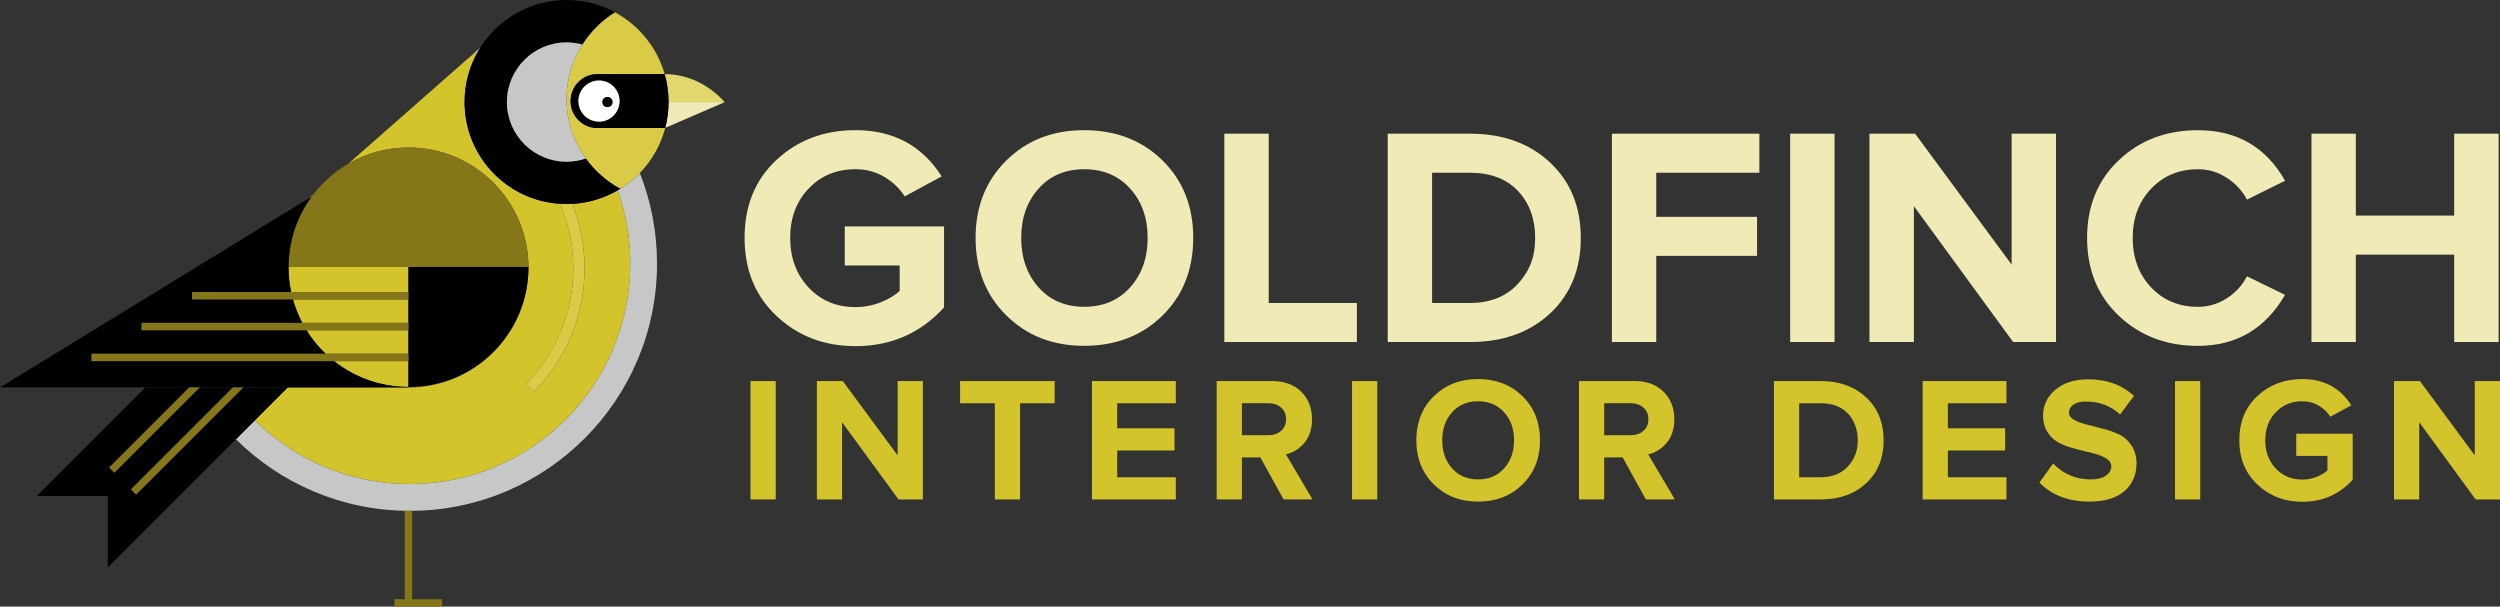
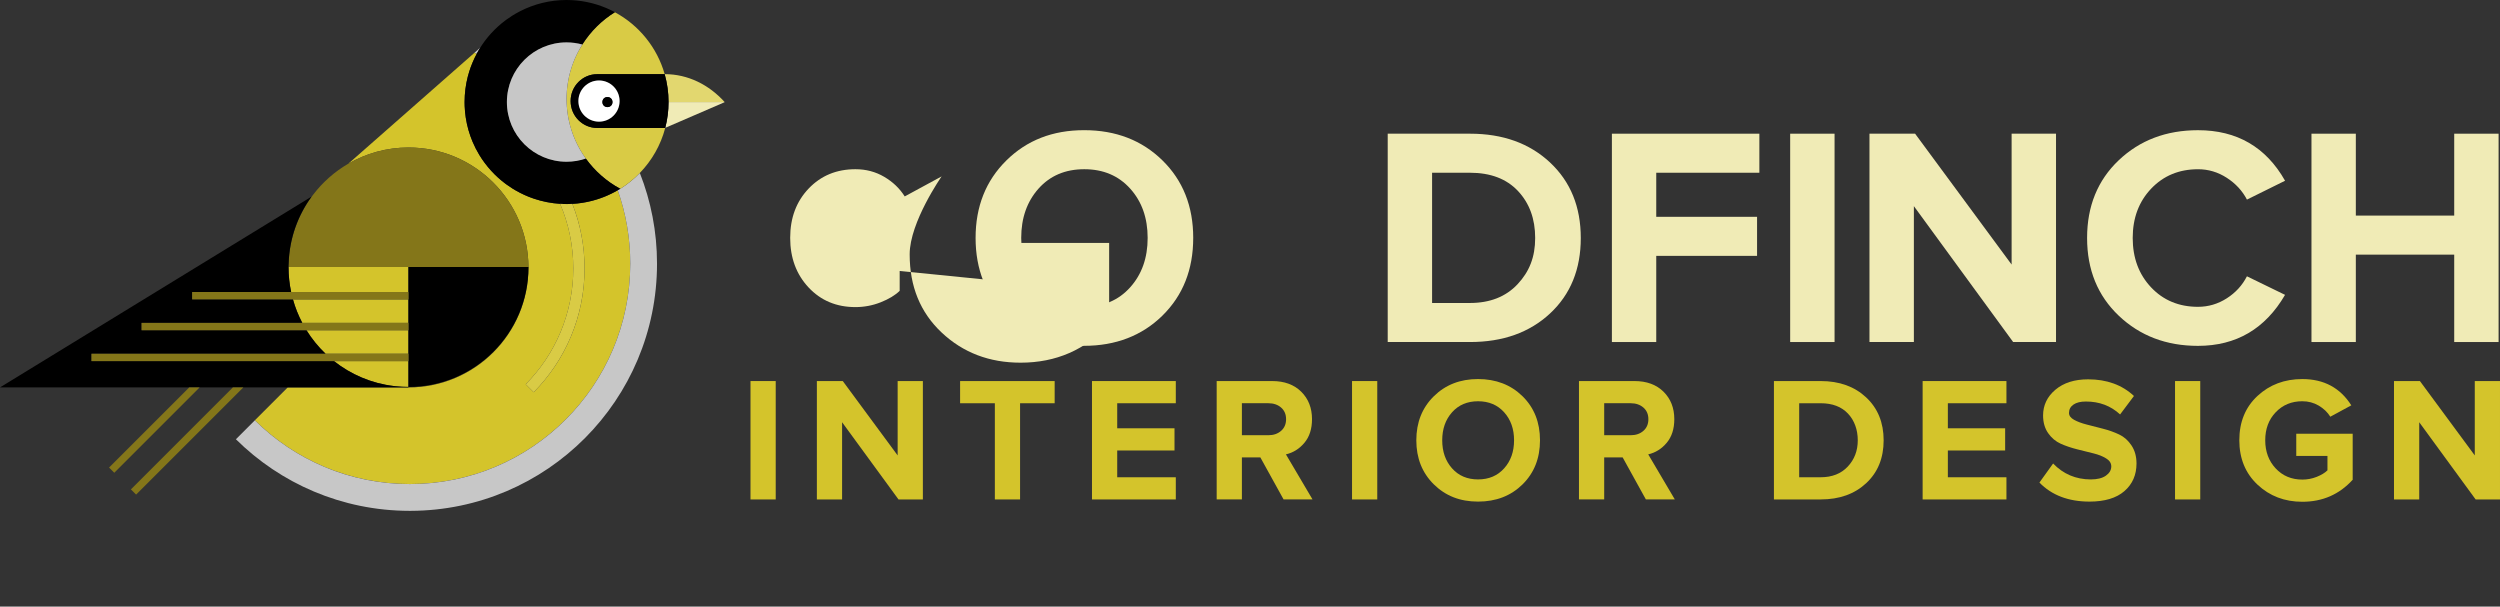
<svg xmlns="http://www.w3.org/2000/svg" id="Layer_1" data-name="Layer 1" viewBox="0 0 1792.18 434.84">
  <rect x="0" y="0" width="1792.18" height="434.84" fill="#333333" stroke="none" />
  <defs>
    <style>
      .cls-1 {
        fill: #847619;
      }

      .cls-2 {
        fill: #ccbd2a;
      }

      .cls-3 {
        fill: #fff;
      }

      .cls-4 {
        fill: #e2d76f;
      }

      .cls-5 {
        fill: #d9cb45;
      }

      .cls-6 {
        fill: none;
      }

      .cls-7 {
        fill: gold;
      }

      .cls-8 {
        fill: #f0ebb6;
      }

      .cls-9 {
        fill: #c7c7c7;
      }

      .cls-10 {
        fill: #d4c42b;
      }
    </style>
  </defs>
  <g>
    <path class="cls-10" d="M538.01,358.04v-84.87h18.08v84.87h-18.08Z" />
    <path class="cls-10" d="M585.59,358.04v-84.87h18.58l39.33,53.31v-53.31h18.08v84.87h-17.46l-40.45-55.36v55.36h-18.08Z" />
    <path class="cls-10" d="M688.27,289.08v-15.9h67.78v15.9h-24.79v68.96h-18.08v-68.96h-24.91Z" />
    <path class="cls-10" d="M782.82,358.04v-84.87h60.08v15.9h-42v17.96h41.07v15.91h-41.07v19.2h42v15.9h-60.08Z" />
    <path class="cls-10" d="M872.2,358.04v-84.87h39.77c8.76,0,15.71,2.55,20.85,7.64,5.14,5.09,7.72,11.66,7.72,19.69,0,6.96-1.81,12.6-5.44,16.93s-8.05,7.09-13.26,8.29l19.07,32.31h-20.75l-16.65-30.13h-13.23v30.13h-18.08,0ZM890.28,312h18.95c3.73,0,6.78-1.05,9.16-3.14,2.38-2.09,3.57-4.88,3.57-8.36s-1.19-6.25-3.57-8.33c-2.38-2.07-5.44-3.11-9.16-3.11h-18.95v22.93h0Z" />
    <path class="cls-10" d="M969.24,358.04v-84.87h18.08v84.87h-18.08Z" />
    <path class="cls-10" d="M1027.84,347.2c-8.35-8.26-12.52-18.78-12.52-31.57s4.17-23.3,12.52-31.54c8.34-8.24,18.92-12.36,31.72-12.36s23.5,4.1,31.87,12.29c8.37,8.2,12.55,18.73,12.55,31.6s-4.17,23.41-12.52,31.63-18.98,12.33-31.9,12.33-23.37-4.13-31.72-12.39h0ZM1040.94,295.55c-4.7,5.27-7.05,11.96-7.05,20.08s2.35,14.83,7.05,20.12c4.7,5.29,10.91,7.93,18.64,7.93s13.96-2.64,18.7-7.93c4.74-5.29,7.11-12,7.11-20.12s-2.37-14.82-7.11-20.08c-4.74-5.27-10.98-7.9-18.7-7.9s-13.94,2.63-18.64,7.9Z" />
    <path class="cls-10" d="M1131.92,358.04v-84.87h39.77c8.75,0,15.71,2.55,20.85,7.64,5.14,5.09,7.72,11.66,7.72,19.69,0,6.96-1.81,12.6-5.44,16.93-3.63,4.33-8.05,7.09-13.26,8.29l19.07,32.31h-20.75l-16.65-30.13h-13.23v30.13h-18.08ZM1150,312h18.95c3.73,0,6.78-1.05,9.16-3.14,2.38-2.09,3.57-4.88,3.57-8.36s-1.19-6.25-3.57-8.33c-2.38-2.07-5.44-3.11-9.16-3.11h-18.95v22.93h0Z" />
    <path class="cls-10" d="M1271.68,358.04v-84.87h33.54c13.36,0,24.21,3.9,32.57,11.71s12.54,18.07,12.54,30.78-4.17,22.96-12.51,30.72c-8.34,7.77-19.21,11.65-32.61,11.65h-33.54.01ZM1289.77,342.13h15.41c8.16,0,14.63-2.55,19.42-7.64,4.78-5.09,7.18-11.37,7.18-18.83s-2.33-14.17-6.99-19.13c-4.66-4.97-11.19-7.46-19.6-7.46h-15.41v53.06h-.01Z" />
    <path class="cls-10" d="M1378.28,358.04v-84.87h60.08v15.9h-42v17.96h41.07v15.91h-41.07v19.2h42v15.9h-60.08Z" />
    <path class="cls-10" d="M1462,345.94l9.82-13.68c7.29,7.58,16.28,11.39,26.97,11.43,4.68,0,8.31-.9,10.88-2.71s3.85-4.03,3.85-6.66c0-2.26-1.21-4.15-3.64-5.67-2.42-1.52-5.42-2.72-8.98-3.61s-7.49-1.86-11.77-2.93c-4.29-1.07-8.23-2.4-11.83-4.01-3.6-1.61-6.62-4.14-9.04-7.6s-3.63-7.68-3.63-12.66c0-7.33,2.94-13.48,8.82-18.45s13.7-7.46,23.46-7.46c13.4,0,24.35,3.98,32.86,11.94l-9.93,13.23c-6.68-6.18-14.86-9.27-24.54-9.27-3.8,0-6.77.73-8.9,2.2s-3.19,3.47-3.19,6.01c0,1.94,1.21,3.58,3.63,4.91,2.42,1.33,5.41,2.45,8.96,3.36,3.55.91,7.46,1.91,11.71,3.01,4.26,1.09,8.15,2.48,11.7,4.17s6.49,4.33,8.85,7.91c2.36,3.59,3.54,7.87,3.54,12.85,0,8.18-2.89,14.78-8.66,19.8-5.78,5.02-14.15,7.53-25.12,7.53-15.06-.04-27-4.59-35.81-13.65h0Z" />
    <path class="cls-10" d="M1559.22,358.04v-84.87h18.08v84.87h-18.08Z" />
    <path class="cls-10" d="M1605.31,315.58c0-13.1,4.34-23.68,13.02-31.75,8.68-8.06,19.39-12.09,32.15-12.09,15.45,0,27.15,6.28,35.1,18.83l-15.04,8.16c-2.03-3.24-4.8-5.9-8.33-7.97s-7.43-3.12-11.74-3.12c-7.7,0-14.06,2.63-19.07,7.88-5.01,5.25-7.52,11.94-7.52,20.07s2.5,14.86,7.49,20.2,11.36,8.01,19.1,8.01c3.56,0,6.99-.65,10.28-1.95s5.87-2.86,7.74-4.67v-10.34h-22.37v-15.91h40.45v32.99c-9.57,10.52-21.6,15.78-36.1,15.78-12.72,0-23.42-4.09-32.12-12.26-8.7-8.18-13.05-18.8-13.05-31.87h.01Z" />
    <path class="cls-10" d="M1716.19,358.04v-84.87h18.58l39.33,53.31v-53.31h18.08v84.87h-17.46l-40.44-55.36v55.36h-18.09Z" />
  </g>
  <g>
-     <path class="cls-2" d="M206.9,188.91v.13c.58-18.65,7.09-35.79,17.71-49.63l-2.8,2.47,1.53-.94c-9.88,13.53-15.89,30.06-16.44,47.97h0Z" />
    <path class="cls-10" d="M378.83,191.42h0v.3c0,47.5-38.5,86-86,86h-86.55l-23.58,23.58c28.54,28.24,67.77,45.69,111.1,45.69,87.27,0,158.02-70.75,158.02-158.02,0-18.44-3.17-36.14-8.97-52.59-.26.15-.52.3-.78.45-.55.31-1.11.62-1.67.92-.24.13-.49.25-.73.37-1,.52-2.01,1.01-3.03,1.48-.39.18-.78.36-1.17.53-.52.23-1.04.45-1.56.67-.48.2-.97.39-1.46.58-.71.28-1.43.54-2.15.79-.59.21-1.18.41-1.78.6-.45.14-.9.28-1.35.42-.63.19-1.26.37-1.89.54-.37.1-.74.21-1.11.3-.95.24-1.92.46-2.89.67-.35.07-.71.14-1.06.21-.75.15-1.51.28-2.27.41-.33.05-.65.11-.98.16-1.04.15-2.09.29-3.15.4-.22.02-.45.04-.67.06-.9.09-1.8.15-2.7.21-.16,0-.32.02-.48.03h.34c5.65,14.33,8.76,29.94,8.76,46.27,0,34.6-13.93,65.95-36.49,88.74l-5.71-5.71c21.1-21.34,34.13-50.66,34.13-83.04,0-16.44-3.37-32.09-9.44-46.31h.09c-6.57-.41-12.9-1.68-18.89-3.7-1.21-.41-2.41-.85-3.6-1.32-2.12-.85-4.2-1.79-6.22-2.82-1.14-.58-2.27-1.2-3.38-1.84-.8-.46-1.59-.94-2.37-1.43-1.34-.85-2.66-1.74-3.94-2.67-.48-.35-.95-.7-1.42-1.05-1.66-1.27-3.28-2.6-4.82-4-3.46-3.15-6.62-6.62-9.43-10.37-1.4-1.88-2.72-3.82-3.94-5.83-1.83-3.01-3.45-6.17-4.84-9.45-2.31-5.47-3.98-11.27-4.9-17.32-.42-2.72-.68-5.49-.79-8.31-.04-.94-.05-1.88-.05-2.83h0c0-6.31.8-12.43,2.3-18.27.3-1.17.63-2.32.99-3.47.71-2.29,1.53-4.53,2.46-6.72.46-1.09.95-2.17,1.46-3.24.5-1.03,1.02-2.05,1.57-3.06-.58-.19-1.16-.37-1.75-.55l-90.36,79.46c12.68-7.37,27.4-11.6,43.12-11.6,47.39,0,85.83,38.34,85.99,85.69h0Z" />
    <path class="cls-9" d="M444.63,135.34h0c-.55.34-1.11.67-1.67,1-.04.02-.07.04-.11.06,5.81,16.45,8.97,34.15,8.97,52.59,0,87.27-70.75,158.02-158.02,158.02-43.32,0-82.56-17.45-111.1-45.69l-13.58,13.58c31.95,31.65,75.88,51.23,124.39,51.31h.93c97.57-.35,176.56-79.55,176.56-177.2,0-22.95-4.37-44.88-12.32-65.01-4.2,4.34-8.92,8.17-14.07,11.37l.02-.03h0Z" />
    <path class="cls-9" d="M343.63,35.26c.25-.41.52-.8.77-1.2l-2.45,2.15-1.31,1.15-.57.5c.58.18,1.17.37,1.75.55.58-1.07,1.18-2.12,1.81-3.16h0Z" />
    <path class="cls-8" d="M479.27,73.17c0,6.39-.83,12.58-2.37,18.48l42.59-18.4-.44-.09h-39.78Z" />
    <path class="cls-4" d="M519.05,73.17h.44c-11.19-12.4-26.28-20.02-42.9-20.02h-.09c.02.07.03.14.05.21,1.77,6.3,2.72,12.94,2.72,19.81h39.78Z" />
    <path class="cls-7" d="M363.24,14c1.28-.93,2.6-1.82,3.94-2.67-1.34.85-2.66,1.74-3.94,2.67Z" />
    <path class="cls-7" d="M333.05,73.17c0,.95.02,1.89.05,2.83-.04-.94-.05-1.88-.05-2.83h0Z" />
    <path class="cls-7" d="M347.57,116.91c2.81,3.75,5.97,7.23,9.43,10.37-3.46-3.15-6.62-6.62-9.43-10.37Z" />
-     <path class="cls-7" d="M357,19.05c-3.46,3.15-6.62,6.62-9.43,10.37,2.81-3.75,5.97-7.23,9.43-10.37Z" />
    <path class="cls-5" d="M409.05,72.45c0-10.66,8.56-19.3,19.11-19.3h48.33c-5.44-19.15-18.5-35.1-35.69-44.37-9.42,5.84-17.41,13.77-23.34,23.13h0c-4,6.33-7.07,13.3-8.99,20.74-.03.1-.05.2-.07.3-.18.69-.34,1.39-.5,2.09-.04.17-.08.35-.11.52-.13.63-.26,1.26-.38,1.89-.04.23-.08.45-.12.68-.1.59-.2,1.18-.29,1.77-.04.26-.08.52-.12.78-.08.57-.15,1.13-.22,1.7-.03.28-.07.57-.1.85-.06.56-.11,1.13-.15,1.69-.02.29-.05.58-.07.87-.04.59-.07,1.19-.1,1.78-.01.26-.03.52-.04.79-.03.86-.05,1.71-.05,2.58,0,.94.02,1.88.06,2.81.01.29.03.58.05.87.03.64.07,1.29.12,1.93.02.33.06.65.09.98.05.61.11,1.22.18,1.83.04.32.08.63.12.94.08.63.17,1.25.26,1.88.04.28.09.55.13.83.12.7.24,1.39.38,2.08.04.19.07.39.11.58,2.11,10.28,6.37,19.77,12.3,27.99h0c6.46,8.96,14.9,16.4,24.68,21.68,5.16-3.2,9.87-7.03,14.07-11.37,8.59-8.88,14.96-19.91,18.19-32.23h-48.72c-10.55,0-19.11-8.64-19.11-19.3h0Z" />
    <path class="cls-7" d="M367.18,135.02c-1.34-.85-2.66-1.74-3.94-2.67,1.28.93,2.6,1.82,3.94,2.67Z" />
    <path d="M341.82,38.42c-.54,1.01-1.07,2.02-1.57,3.06-.51,1.07-1,2.15-1.46,3.24-.93,2.19-1.75,4.43-2.46,6.72-.36,1.14-.68,2.3-.99,3.47-1.5,5.84-2.3,11.96-2.3,18.27,0,.95.02,1.89.05,2.83.11,2.81.37,5.59.79,8.31.92,6.05,2.59,11.86,4.9,17.32,1.39,3.28,3.01,6.44,4.84,9.45,1.22,2.01,2.54,3.96,3.94,5.83,2.81,3.75,5.97,7.23,9.43,10.37,1.55,1.4,3.16,2.73,4.82,4,.47.36.94.71,1.42,1.05,1.28.93,2.6,1.82,3.94,2.67.78.49,1.57.97,2.37,1.43,1.11.64,2.23,1.25,3.38,1.84,2.02,1.03,4.09,1.97,6.22,2.82,1.18.47,2.38.91,3.6,1.32,5.99,2.02,12.32,3.29,18.89,3.7.69.04,1.38.08,2.08.1.81.03,1.63.05,2.45.05,1.05,0,2.09-.03,3.12-.08.22,0,.45-.02.67-.03.16,0,.32-.02.48-.03.91-.05,1.81-.12,2.7-.21.22-.02.45-.04.67-.06,1.06-.11,2.11-.25,3.15-.4.33-.05.65-.1.98-.16.76-.12,1.52-.26,2.27-.41.35-.07.71-.14,1.06-.21.97-.2,1.93-.42,2.89-.67.37-.09.74-.2,1.11-.3.63-.17,1.26-.35,1.89-.54.45-.14.9-.27,1.35-.42.6-.19,1.19-.4,1.78-.6.72-.25,1.44-.52,2.15-.79.49-.19.98-.38,1.46-.58.52-.22,1.04-.44,1.56-.67.39-.17.78-.35,1.17-.53,1.02-.47,2.03-.96,3.03-1.48.24-.13.49-.25.73-.37.56-.3,1.12-.61,1.67-.92.26-.15.52-.3.78-.45.04-.02.07-.04.11-.06.56-.33,1.12-.65,1.67-1h0c-9.78-5.27-18.22-12.72-24.68-21.68-4.33,1.47-8.96,2.28-13.78,2.28-23.63,0-42.78-19.15-42.78-42.78s19.15-42.78,42.78-42.78c3.91,0,7.7.54,11.3,1.52,5.93-9.36,13.92-17.29,23.34-23.13h0c-.81-.44-1.63-.85-2.45-1.26-.33-.16-.66-.32-.99-.48-.84-.4-1.69-.78-2.54-1.15-.26-.11-.52-.21-.78-.32-.72-.3-1.45-.58-2.18-.86-.3-.11-.59-.23-.89-.33-.9-.33-1.81-.63-2.73-.92-.29-.09-.58-.18-.88-.27-.85-.26-1.71-.5-2.57-.73-.16-.04-.32-.09-.48-.13-.99-.25-1.99-.48-2.99-.69-.27-.06-.54-.11-.81-.17-1.01-.2-2.03-.39-3.06-.55-.19-.03-.38-.05-.56-.08-.95-.14-1.9-.26-2.86-.36-.2-.02-.4-.05-.6-.07-1.06-.11-2.14-.19-3.21-.24-.23,0-.47-.02-.7-.03-1.12-.05-2.24-.09-3.36-.09-11.97,0-23.26,2.9-33.23,8-1.14.58-2.27,1.2-3.38,1.84-.8.46-1.59.94-2.37,1.43-1.34.85-2.66,1.74-3.94,2.67-.48.35-.95.7-1.42,1.05-1.66,1.27-3.28,2.6-4.82,4-3.46,3.15-6.62,6.62-9.43,10.37-1.12,1.5-2.17,3.05-3.17,4.63-.26.4-.52.79-.77,1.2-.63,1.04-1.23,2.09-1.81,3.16v.07h0Z" />
    <path class="cls-9" d="M363.38,73.17c0,23.63,19.15,42.78,42.78,42.78,4.83,0,9.46-.81,13.78-2.28h0c-5.93-8.22-10.19-17.71-12.3-27.99-.04-.19-.08-.39-.11-.58-.14-.69-.26-1.38-.38-2.08-.05-.28-.09-.55-.13-.83-.1-.62-.18-1.25-.26-1.88-.04-.31-.08-.63-.12-.94-.07-.61-.13-1.22-.18-1.83-.03-.33-.06-.65-.09-.98-.05-.64-.08-1.28-.12-1.93-.01-.29-.03-.58-.05-.87-.04-.93-.06-1.87-.06-2.81,0-.86.02-1.72.05-2.58,0-.26.03-.52.04-.79.03-.6.06-1.19.1-1.78.02-.29.05-.58.07-.87.05-.56.09-1.13.15-1.69.03-.28.07-.57.1-.85.07-.57.14-1.14.22-1.7.04-.26.08-.52.12-.78.09-.59.19-1.18.29-1.77.04-.23.08-.45.12-.68.12-.63.24-1.26.38-1.89.04-.17.07-.35.11-.52.16-.7.32-1.4.5-2.09.03-.1.05-.2.07-.3,1.92-7.44,4.98-14.42,8.99-20.74h0c-3.6-.98-7.39-1.52-11.3-1.52-23.63,0-42.78,19.15-42.78,42.78h0Z" />
    <path d="M476.55,53.37c-.02-.07-.04-.14-.06-.21h-48.33c-10.55,0-19.11,8.64-19.11,19.3s8.56,19.3,19.11,19.3h48.72s.01-.06.02-.09c1.54-5.9,2.37-12.1,2.37-18.48,0-6.86-.95-13.51-2.72-19.81h0ZM429.4,87.21c-8.15,0-14.76-6.61-14.76-14.76s6.61-14.76,14.76-14.76,14.76,6.61,14.76,14.76-6.61,14.76-14.76,14.76Z" />
    <path class="cls-3" d="M429.4,57.69c-8.15,0-14.76,6.61-14.76,14.76s6.61,14.76,14.76,14.76,14.76-6.61,14.76-14.76-6.61-14.76-14.76-14.76ZM435.46,76.78c-1.99,0-3.61-1.62-3.61-3.61s1.62-3.61,3.61-3.61,3.61,1.62,3.61,3.61-1.62,3.61-3.61,3.61Z" />
    <circle cx="435.46" cy="73.17" r="3.61" />
    <path class="cls-1" d="M219.75,236.75h-.07c3.84,6.19,8.45,11.85,13.68,16.85h.09c-5.24-5.01-9.86-10.66-13.7-16.85h0Z" />
    <path class="cls-1" d="M206.84,191.58v.07c0,6.07.66,11.98,1.86,17.69h.03c-1.21-5.73-1.88-11.66-1.89-17.75h0Z" />
    <path class="cls-1" d="M239.41,258.89c12.1,9.58,26.84,15.98,42.96,17.88-16.07-1.94-30.78-8.32-42.85-17.88h-.11,0Z" />
    <path class="cls-1" d="M210.02,214.61h-.03c1.64,5.9,3.9,11.54,6.69,16.85h.06c-2.8-5.31-5.07-10.95-6.72-16.85Z" />
    <path class="cls-1" d="M378.84,191.73v-.15c-.08,47.43-38.55,85.85-86,85.85h-.03v.31h.03c47.5,0,86-38.5,86-86h0Z" />
    <path class="cls-1" d="M206.9,191.42h171.93c-.17-47.36-38.6-85.69-85.99-85.69-15.72,0-30.45,4.23-43.12,11.6-9.75,5.66-18.28,13.18-25.11,22.08-10.62,13.83-17.13,30.98-17.71,49.63v2.39h0Z" />
    <path class="cls-10" d="M282.37,276.76c.35.04.7.1,1.06.13.63.07,1.26.11,1.89.16.91.08,1.81.16,2.73.21.1,0,.2,0,.29.01,1.38.07,2.77.11,4.17.11h.29v-18.49h-53.29c12.08,9.56,26.78,15.94,42.85,17.88h0Z" />
    <path class="cls-10" d="M206.9,189.03v-.13c0,.22-.02.45-.03.67,0,.63-.04,1.27-.04,1.9v.09c0,6.09.68,12.02,1.89,17.75h84.07v-17.91h-85.9v-2.39.02h0Z" />
    <path class="cls-10" d="M216.73,231.47h76.07v-16.85h-82.79c1.65,5.9,3.92,11.54,6.72,16.85h0Z" />
    <path class="cls-10" d="M233.45,253.6h59.35v-16.85h-73.06c3.85,6.19,8.46,11.85,13.7,16.85h.01Z" />
    <path d="M135.63,277.73h157.18v-.31h.03c47.45,0,85.91-38.42,86-85.85v-.15h-86.04v17.91h.06v5.28h-.06v16.85h.06v5.28h-.06v16.85h.06v5.28h-.06v18.49h-.29c-1.4,0-2.79-.04-4.17-.11-.1,0-.2,0-.29-.01-.92-.05-1.82-.13-2.73-.21-.63-.05-1.27-.09-1.89-.16-.35-.04-.7-.09-1.06-.13-16.12-1.9-30.86-8.29-42.96-17.88H65.57v-5.28h167.78c-5.23-5.01-9.84-10.66-13.68-16.85h-118.18v-5.28h115.18c-2.79-5.31-5.05-10.95-6.69-16.85h-72.24v-5.28h70.96c-1.2-5.71-1.86-11.62-1.86-17.69v-.16c0-.64.02-1.27.04-1.9,0-.23.02-.45.03-.67.54-17.91,6.55-34.45,16.44-47.97l-1.53.94L0,277.73h135.63Z" />
    <polygon class="cls-1" points="208.7 209.33 137.74 209.33 137.74 214.61 209.98 214.61 210.02 214.61 292.8 214.61 292.87 214.61 292.87 209.33 292.8 209.33 208.73 209.33 208.7 209.33" />
    <polygon class="cls-1" points="216.67 231.47 101.49 231.47 101.49 236.75 219.68 236.75 219.75 236.75 292.8 236.75 292.87 236.75 292.87 231.47 292.8 231.47 216.73 231.47 216.67 231.47" />
    <polygon class="cls-1" points="233.35 253.6 65.57 253.6 65.57 258.89 239.41 258.89 239.52 258.89 292.8 258.89 292.87 258.89 292.87 253.6 292.8 253.6 233.45 253.6 233.35 253.6" />
-     <polygon points="206.29 277.73 206.29 277.73 174.41 277.73 97.57 354.56 93.84 350.83 166.94 277.73 143.1 277.73 81.92 338.91 78.18 335.17 135.63 277.73 104.24 277.73 104.24 277.73 26.34 355.62 77.26 355.62 77.26 406.76 169.13 314.89 182.71 301.31 206.29 277.73" />
    <path class="cls-5" d="M406.16,146.28c-.82,0-1.64-.02-2.45-.05-.7-.03-1.39-.06-2.08-.1h-.09c6.07,14.22,9.44,29.87,9.44,46.31,0,32.37-13.03,61.7-34.13,83.04l5.71,5.71c22.56-22.8,36.49-54.14,36.49-88.74,0-16.34-3.11-31.95-8.76-46.27h-.34c-.22,0-.45.02-.67.03-1.04.05-2.08.08-3.12.08v-.02h0Z" />
    <polygon class="cls-1" points="78.18 335.17 81.92 338.91 143.1 277.73 135.63 277.73 78.18 335.17" />
    <polygon class="cls-1" points="93.84 350.83 97.57 354.56 174.41 277.73 166.94 277.73 93.84 350.83" />
-     <path class="cls-1" d="M292.82,366.2c-.9,0-1.78,0-2.66-.01v63.37h-7.44v5.28h34.16v-5.28h-21.44v-63.37h-2.62Z" />
  </g>
  <g>
    <path class="cls-6" d="M1201.24,291.82c-2.4-2.08-5.47-3.12-9.22-3.12h-19.05v23.05h19.05c3.75,0,6.82-1.05,9.22-3.16,2.39-2.1,3.59-4.9,3.59-8.4s-1.2-6.29-3.59-8.37Z" />
    <path class="cls-6" d="M1053.72,123.83h-27.11v93.37h27.11c14.36,0,25.75-4.48,34.17-13.45,8.42-8.96,12.63-20.01,12.63-33.13s-4.1-24.93-12.3-33.67c-8.2-8.75-19.7-13.12-34.49-13.12,0,0-.01,0-.01,0Z" />
    <path class="cls-6" d="M934.95,291.82c-2.4-2.08-5.47-3.12-9.22-3.12h-19.05v23.05h19.05c3.75,0,6.82-1.05,9.22-3.16,2.4-2.1,3.59-4.9,3.59-8.4s-1.2-6.29-3.59-8.37Z" />
    <path class="cls-6" d="M777.28,121.32c-13.59,0-24.53,4.64-32.8,13.91-8.27,9.27-12.41,21.05-12.41,35.35s4.14,26.09,12.41,35.4c8.27,9.31,19.2,13.96,32.8,13.96s24.56-4.65,32.91-13.96c8.35-9.31,12.52-21.11,12.52-35.4s-4.17-26.07-12.52-35.35c-8.35-9.27-19.32-13.91-32.91-13.91h0Z" />
    <path class="cls-6" d="M1082.04,287.26c-7.77,0-14.02,2.65-18.74,7.95-4.73,5.3-7.09,12.03-7.09,20.2s2.36,14.91,7.09,20.23,10.97,7.98,18.74,7.98,14.04-2.66,18.81-7.98,7.15-12.06,7.15-20.23-2.39-14.9-7.15-20.2c-4.77-5.3-11.04-7.95-18.81-7.95Z" />
-     <path class="cls-8" d="M605.59,190.3h39.36v18.2c-3.28,3.18-7.82,5.92-13.61,8.21-5.8,2.29-11.83,3.44-18.09,3.44-13.63,0-24.84-4.7-33.62-14.09-8.78-9.39-13.17-21.24-13.17-35.55s4.41-26.08,13.23-35.33,20.01-13.87,33.56-13.87c7.58,0,14.47,1.83,20.66,5.48,6.19,3.65,11.08,8.33,14.65,14.03l26.46-14.36c-14-22.09-34.59-33.14-61.77-33.14-22.45,0-41.31,7.09-56.58,21.28s-22.91,32.81-22.91,55.87,7.65,41.7,22.96,56.09,34.15,21.58,56.52,21.58c25.51,0,46.68-9.26,63.52-27.77v-58.05h-71.18v27.99h0Z" />
+     <path class="cls-8" d="M605.59,190.3h39.36v18.2c-3.28,3.18-7.82,5.92-13.61,8.21-5.8,2.29-11.83,3.44-18.09,3.44-13.63,0-24.84-4.7-33.62-14.09-8.78-9.39-13.17-21.24-13.17-35.55s4.41-26.08,13.23-35.33,20.01-13.87,33.56-13.87c7.58,0,14.47,1.83,20.66,5.48,6.19,3.65,11.08,8.33,14.65,14.03l26.46-14.36s-22.91,32.81-22.91,55.87,7.65,41.7,22.96,56.09,34.15,21.58,56.52,21.58c25.51,0,46.68-9.26,63.52-27.77v-58.05h-71.18v27.99h0Z" />
    <path class="cls-8" d="M855.39,170.57c0-22.65-7.36-41.18-22.09-55.61-14.72-14.42-33.42-21.64-56.09-21.64s-41.13,7.25-55.81,21.74c-14.69,14.5-22.03,33-22.03,55.5s7.34,41.02,22.03,55.55,33.29,21.8,55.81,21.8,41.45-7.23,56.14-21.69,22.03-33.01,22.03-55.66h.01ZM810.2,205.97c-8.35,9.31-19.32,13.96-32.91,13.96s-24.53-4.65-32.8-13.96c-8.27-9.31-12.41-21.11-12.41-35.4s4.14-26.07,12.41-35.35c8.27-9.27,19.2-13.91,32.8-13.91s24.56,4.64,32.91,13.91,12.52,21.05,12.52,35.35-4.17,26.09-12.52,35.4Z" />
-     <polygon class="cls-8" points="909.51 95.84 877.7 95.84 877.7 245.19 972.71 245.19 972.71 217.2 909.51 217.2 909.51 95.84" />
    <path class="cls-8" d="M1111.15,116.45c-14.71-13.74-33.82-20.61-57.32-20.61h-59.02v149.35h59.02c23.58,0,42.7-6.83,57.38-20.5,14.67-13.67,22.01-31.69,22.01-54.06s-7.36-40.43-22.07-54.17h0ZM1087.9,203.75c-8.42,8.97-19.81,13.45-34.17,13.45h-27.11v-93.37h27.11c14.8,0,26.29,4.37,34.49,13.12s12.3,19.97,12.3,33.67-4.21,24.16-12.63,33.13h.01Z" />
    <polygon class="cls-8" points="1187.32 183.42 1259.59 183.42 1259.59 155.43 1187.32 155.43 1187.32 123.83 1261.24 123.83 1261.24 95.84 1155.52 95.84 1155.52 245.19 1187.32 245.19 1187.32 183.42" />
    <rect class="cls-8" x="1283.32" y="95.84" width="31.82" height="149.35" />
    <polygon class="cls-8" points="1442.07 189.65 1372.88 95.84 1340.17 95.84 1340.17 245.19 1372 245.19 1372 147.77 1443.17 245.19 1473.9 245.19 1473.9 95.84 1442.07 95.84 1442.07 189.65" />
    <path class="cls-8" d="M1575.68,121.32c7.43,0,14.32,2.05,20.66,6.16,6.34,4.11,11.15,9.31,14.43,15.61l27.33-13.52c-13.7-24.16-34.51-36.23-62.43-36.23-22.74,0-41.67,7.18-56.8,21.53-15.13,14.35-22.69,32.92-22.69,55.72s7.58,41.39,22.74,55.77c15.16,14.39,34.07,21.58,56.74,21.58,27.41,0,48.22-12.19,62.43-36.57l-27.33-13.3c-3.28,6.45-8.09,11.71-14.43,15.78-6.34,4.07-13.23,6.1-20.66,6.1-13.63,0-24.84-4.65-33.62-13.96-8.78-9.31-13.17-21.11-13.17-35.4s4.41-26.07,13.23-35.35c8.82-9.27,20.01-13.91,33.56-13.91h.01Z" />
    <polygon class="cls-8" points="1759.36 95.84 1759.36 154.55 1688.83 154.55 1688.83 95.84 1657.03 95.84 1657.03 245.19 1688.83 245.19 1688.83 182.54 1759.36 182.54 1759.36 245.19 1791.17 245.19 1791.17 95.84 1759.36 95.84" />
  </g>
</svg>